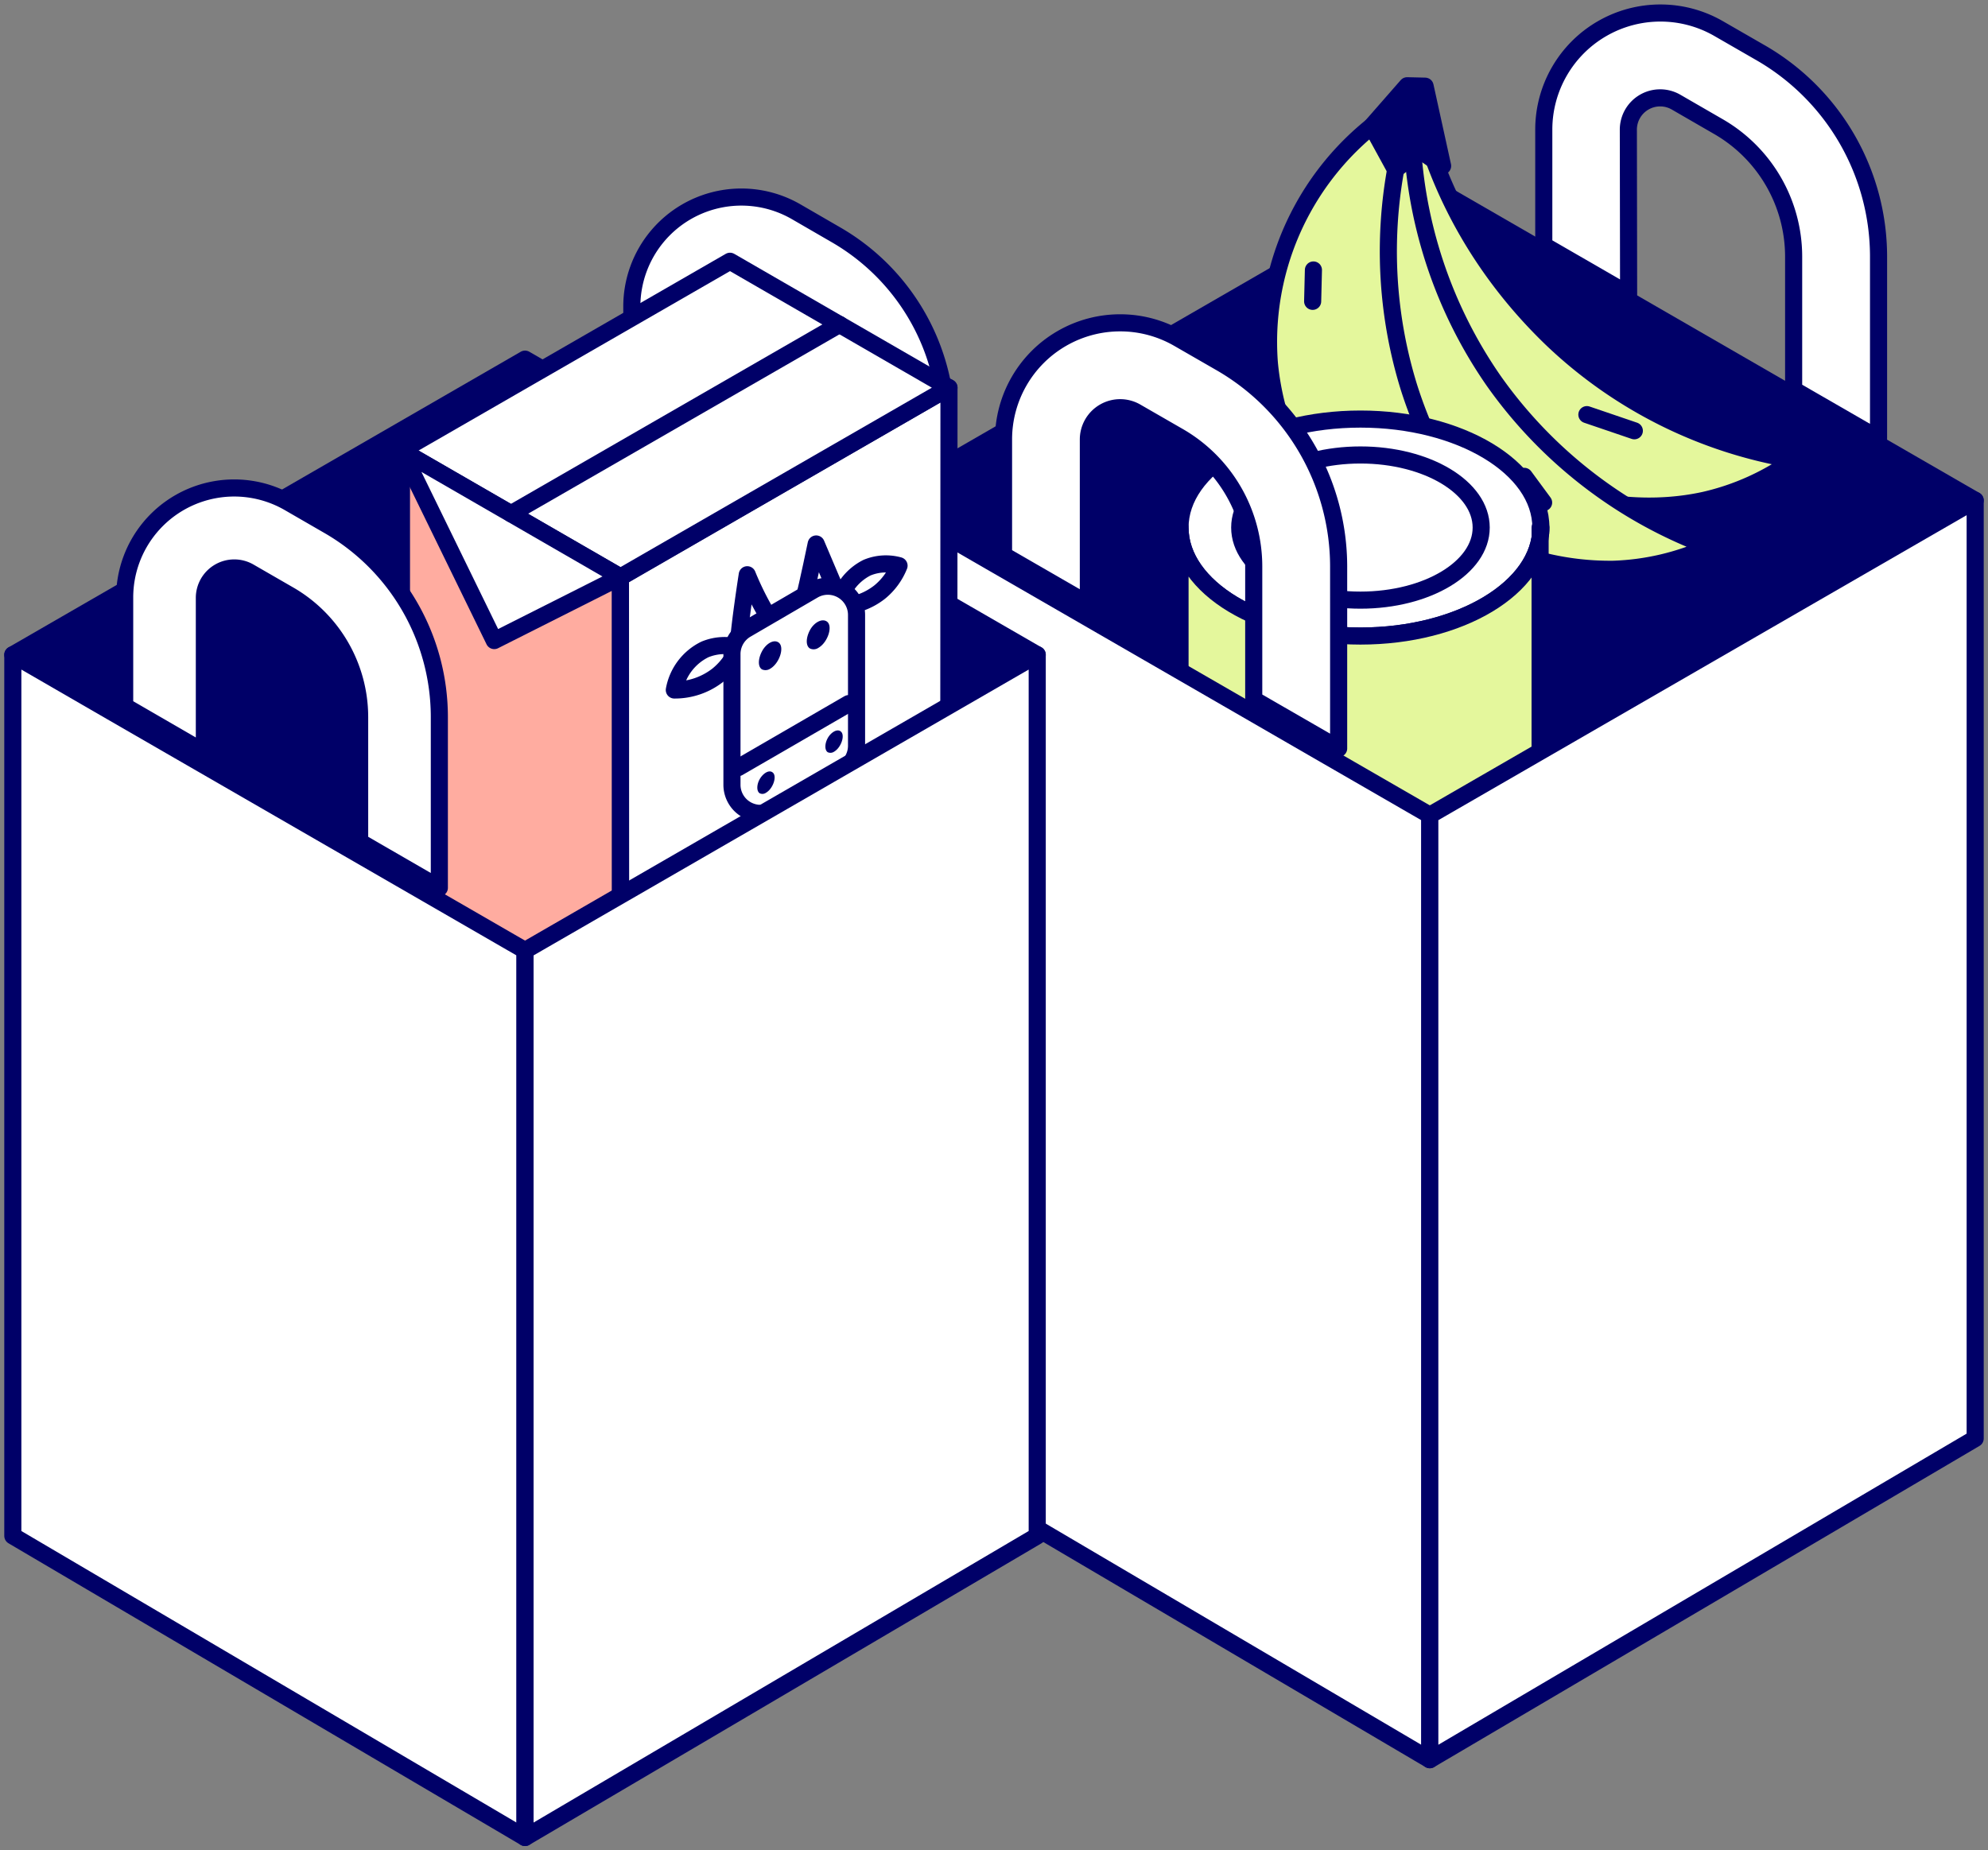
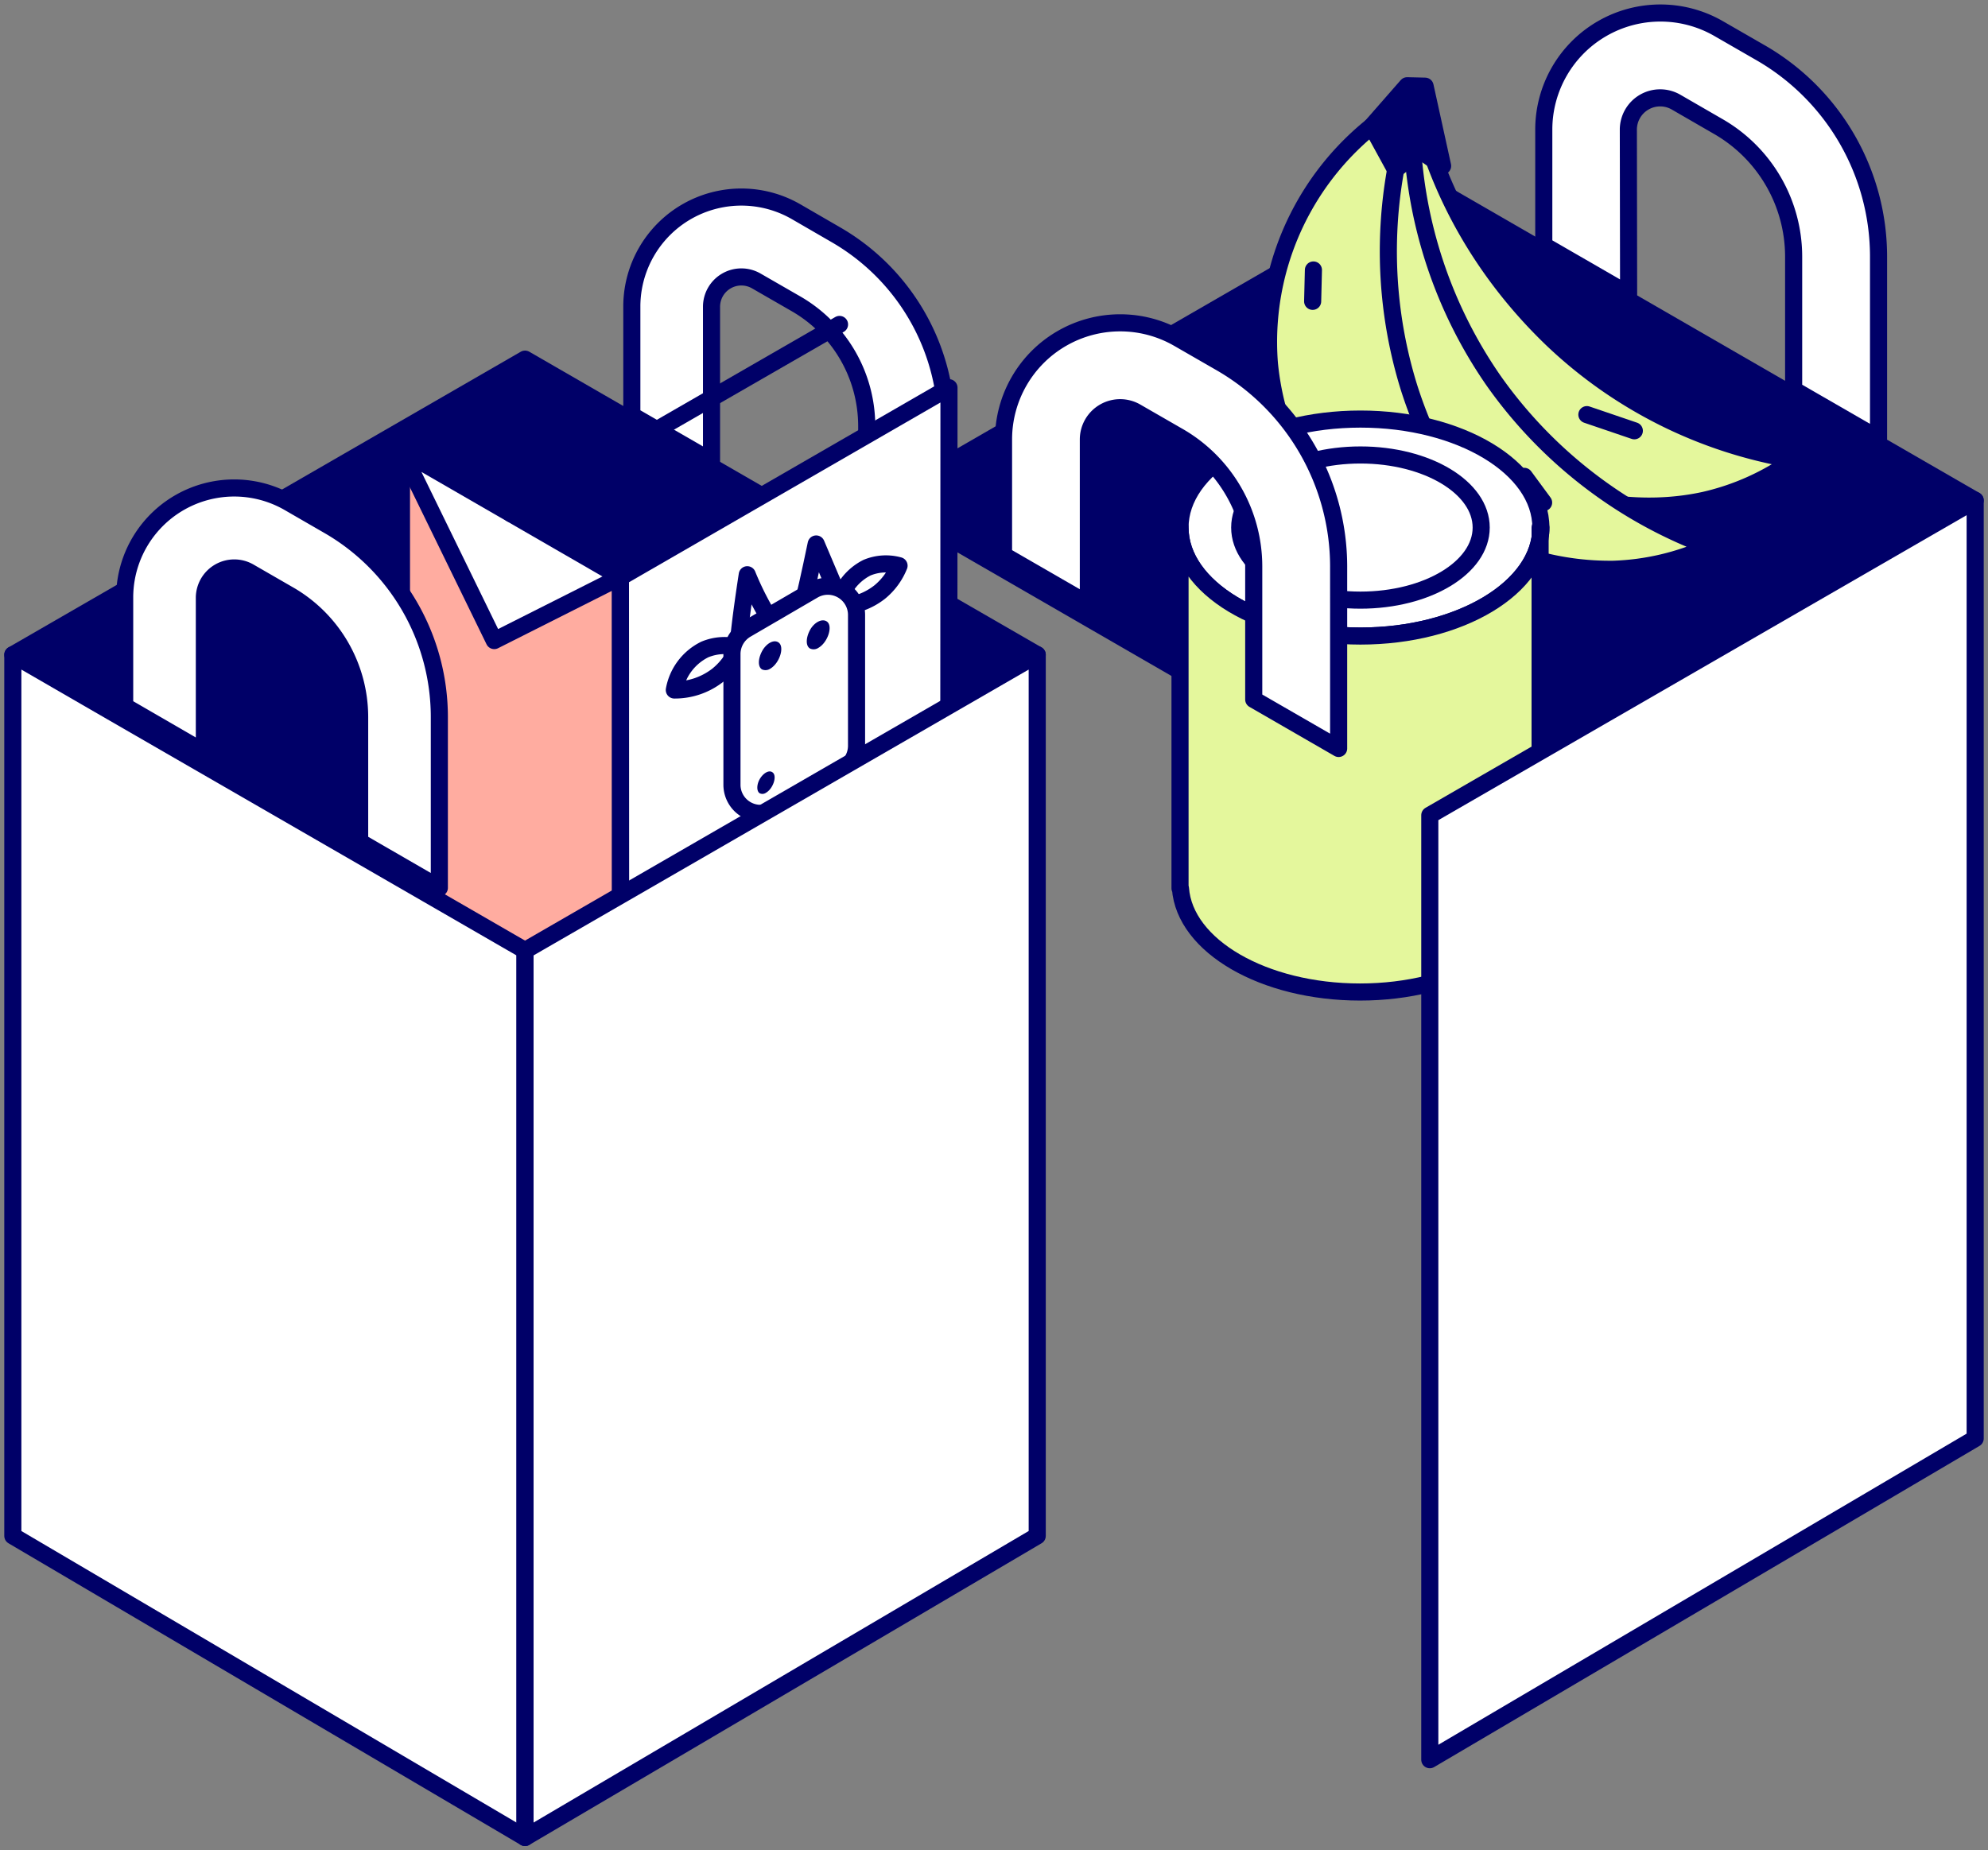
<svg xmlns="http://www.w3.org/2000/svg" viewBox="0 0 232.49 216.44">
  <rect x="0" y="0" width="232.49" height="216.44" fill="#808080" stroke="none" />
  <defs>
    <style>.cls-1,.cls-6{fill:#000068;}.cls-1,.cls-2,.cls-4,.cls-5{stroke:#000068;stroke-linecap:round;stroke-linejoin:round;stroke-width:2px;}.cls-2{fill:#fff;}.cls-3{fill:none;}.cls-4{fill:#e4f79c;}.cls-5{fill:#ffaca0;}</style>
  </defs>
  <title>bolsas_full</title>
  <g id="Capa_2" data-name="Capa 2">
    <g id="Capa_1-2" data-name="Capa 1">
      <polygon class="cls-1" points="167.21 21.71 103.43 58.53 167.21 95.36 230.99 58.53 167.21 21.71" />
      <path class="cls-2" d="M190.43,15.16A3.72,3.72,0,0,1,196,11.94l5,2.89A17.57,17.57,0,0,1,209.76,30V45.58l9.93,5.73V30A27.53,27.53,0,0,0,206,6.23l-5-2.88a13.64,13.64,0,0,0-20.46,11.81V28.69l9.92,5.73Z" />
      <path class="cls-3" d="M136.22,51.78l-5-2.89a3.72,3.72,0,0,0-5.57,3.22V71.37L145,82.53V67A17.56,17.56,0,0,0,136.22,51.78Z" />
      <path class="cls-4" d="M209.83,53.78a53.65,53.65,0,0,1-28.47-14.26c-12.1-11.72-15.15-24.58-15.85-29.09a30.74,30.74,0,0,0,.18,34.41C173.54,56.78,188,61,199.32,58.52A29.1,29.1,0,0,0,209.83,53.78Z" />
      <path class="cls-4" d="M199.92,63.94a53.67,53.67,0,0,1-25.25-19.41A53.75,53.75,0,0,1,165.12,12a32.42,32.42,0,0,0-6.85,34.74A32.61,32.61,0,0,0,188.7,66.59,29.31,29.31,0,0,0,199.92,63.94Z" />
      <path class="cls-4" d="M183,71.41A53.55,53.55,0,0,1,164.77,45.3a53.76,53.76,0,0,1,.68-33.86,32.39,32.39,0,0,0-17,31.06,32.56,32.56,0,0,0,23,28.06A29,29,0,0,0,183,71.41Z" />
      <line class="cls-4" x1="153.6" y1="31.58" x2="153.51" y2="35.25" />
      <line class="cls-4" x1="154.98" y1="51.99" x2="159.1" y2="57.35" />
      <line class="cls-4" x1="180.52" y1="58.79" x2="178.26" y2="55.72" />
      <line class="cls-4" x1="191.13" y1="50.39" x2="185.58" y2="48.5" />
      <polygon class="cls-1" points="166.66 10.08 168.71 19.41 166.05 17.59 163.19 19.82 160.42 14.76 164.56 10.03 166.66 10.08" />
      <ellipse class="cls-2" cx="159.1" cy="61.71" rx="21.1" ry="12.69" />
      <path class="cls-4" d="M180.2,61.71c0,7-9.44,12.69-21.1,12.69S138,68.72,138,61.71h0v42.2h.05c.49,6.75,9.72,12.13,21,12.13s20.56-5.38,21.06-12.13h0V61.71Z" />
      <ellipse class="cls-2" cx="159.1" cy="61.71" rx="14.12" ry="8.49" />
-       <polygon class="cls-2" points="154.91 88.26 144.99 82.53 125.66 71.37 115.73 65.64 103.43 58.53 103.43 168.27 167.21 205.84 167.21 95.36 154.91 88.26" />
      <polygon class="cls-2" points="230.99 58.53 230.99 168.27 167.21 205.84 167.21 95.36 230.99 58.53" />
      <path class="cls-2" d="M127.28,51.4a3.72,3.72,0,0,1,5.58-3.21l5,2.88a17.57,17.57,0,0,1,8.76,15.18V81.82l9.93,5.73V66.25a27.53,27.53,0,0,0-13.73-23.78l-5-2.88A13.64,13.64,0,0,0,117.36,51.4V64.93l9.92,5.73Z" />
      <polygon class="cls-1" points="61.4 42.01 1.5 76.59 61.4 111.18 121.3 76.59 61.4 42.01" />
      <path class="cls-2" d="M83.21,35.86a3.49,3.49,0,0,1,5.23-3l4.69,2.7a16.52,16.52,0,0,1,8.23,14.26V64.43l9.33,5.38v-20a25.85,25.85,0,0,0-12.9-22.33l-4.68-2.71a12.81,12.81,0,0,0-19.22,11.1v12.7l9.32,5.38Z" />
-       <path class="cls-3" d="M32.3,70.25l-4.69-2.71a3.5,3.5,0,0,0-5.24,3V88.65L40.53,99.13V84.51A16.52,16.52,0,0,0,32.3,70.25Z" />
      <polygon class="cls-5" points="72.56 67.49 72.56 134.06 46.95 119.27 46.95 52.7 72.56 67.49" />
      <polygon class="cls-2" points="72.59 134.12 72.56 67.53 110.98 45.35 110.95 111.9 72.59 134.12" />
-       <polygon class="cls-2" points="46.95 52.7 85.37 30.56 110.98 45.35 107.56 47.32 72.56 67.49 46.95 52.7" />
      <polygon class="cls-2" points="46.95 52.7 72.56 67.49 57.8 74.93 46.95 52.7" />
      <path class="cls-2" d="M105.14,66.17a5.77,5.77,0,0,0-3.74.23A6.36,6.36,0,0,0,98,70.94a7.89,7.89,0,0,0,4.86-1.67A7.65,7.65,0,0,0,105.14,66.17Z" />
      <path class="cls-2" d="M86.33,75.73a6,6,0,0,0-3.9.24,6.57,6.57,0,0,0-3.57,4.74A8.16,8.16,0,0,0,83.92,79,8,8,0,0,0,86.33,75.73Z" />
      <path class="cls-2" d="M97.69,68.91c-.71-1.69-2.24-5.28-2.24-5.28s-.94,4.54-1.48,6.7Z" />
      <path class="cls-2" d="M89.86,72.16a35.27,35.27,0,0,1-2.47-4.93s-.91,5.79-1.06,8.39Z" />
      <path class="cls-2" d="M85.6,91.81V76.52a3.36,3.36,0,0,1,1.68-2.92L95.17,69a3.36,3.36,0,0,1,5,2.91V87.24a3.36,3.36,0,0,1-1.68,2.9l-7.89,4.57A3.35,3.35,0,0,1,85.6,91.81Z" />
      <path class="cls-6" d="M96.71,72.71c.72.52.1,2.44-1,3.07a1,1,0,0,1-1,.07c-.49-.31-.47-1.22,0-2.12S96.13,72.29,96.71,72.71Z" />
      <path class="cls-6" d="M91.06,75.16c.72.53.1,2.44-1,3.07a1,1,0,0,1-.95.07c-.49-.3-.47-1.22,0-2.11S90.48,74.74,91.06,75.16Z" />
-       <path class="cls-6" d="M98.31,85.55c.56.4.08,1.89-.77,2.38a.76.76,0,0,1-.74.06c-.37-.24-.36-1,0-1.65S97.87,85.22,98.31,85.55Z" />
      <path class="cls-6" d="M90.35,90.35c.56.41.07,1.9-.77,2.38a.72.72,0,0,1-.74.06c-.37-.24-.36-1,0-1.64S89.9,90,90.35,90.35Z" />
-       <line class="cls-2" x1="99.26" y1="82.3" x2="86.33" y2="89.79" />
      <line class="cls-2" x1="59.76" y1="60.09" x2="98.18" y2="37.95" />
      <polygon class="cls-2" points="49.85 104.51 40.53 99.13 22.37 88.65 13.05 83.27 1.5 76.59 1.5 179.66 61.4 214.94 61.4 111.18 49.85 104.51" />
      <polygon class="cls-2" points="121.3 76.59 121.3 179.66 61.4 214.94 61.4 111.18 121.3 76.59" />
      <path class="cls-2" d="M23.9,69.9a3.5,3.5,0,0,1,5.24-3l4.68,2.7a16.52,16.52,0,0,1,8.24,14.26V98.46l9.32,5.39v-20A25.86,25.86,0,0,0,38.49,61.51L33.8,58.8A12.81,12.81,0,0,0,14.58,69.9V82.6L23.9,88Z" />
    </g>
  </g>
</svg>